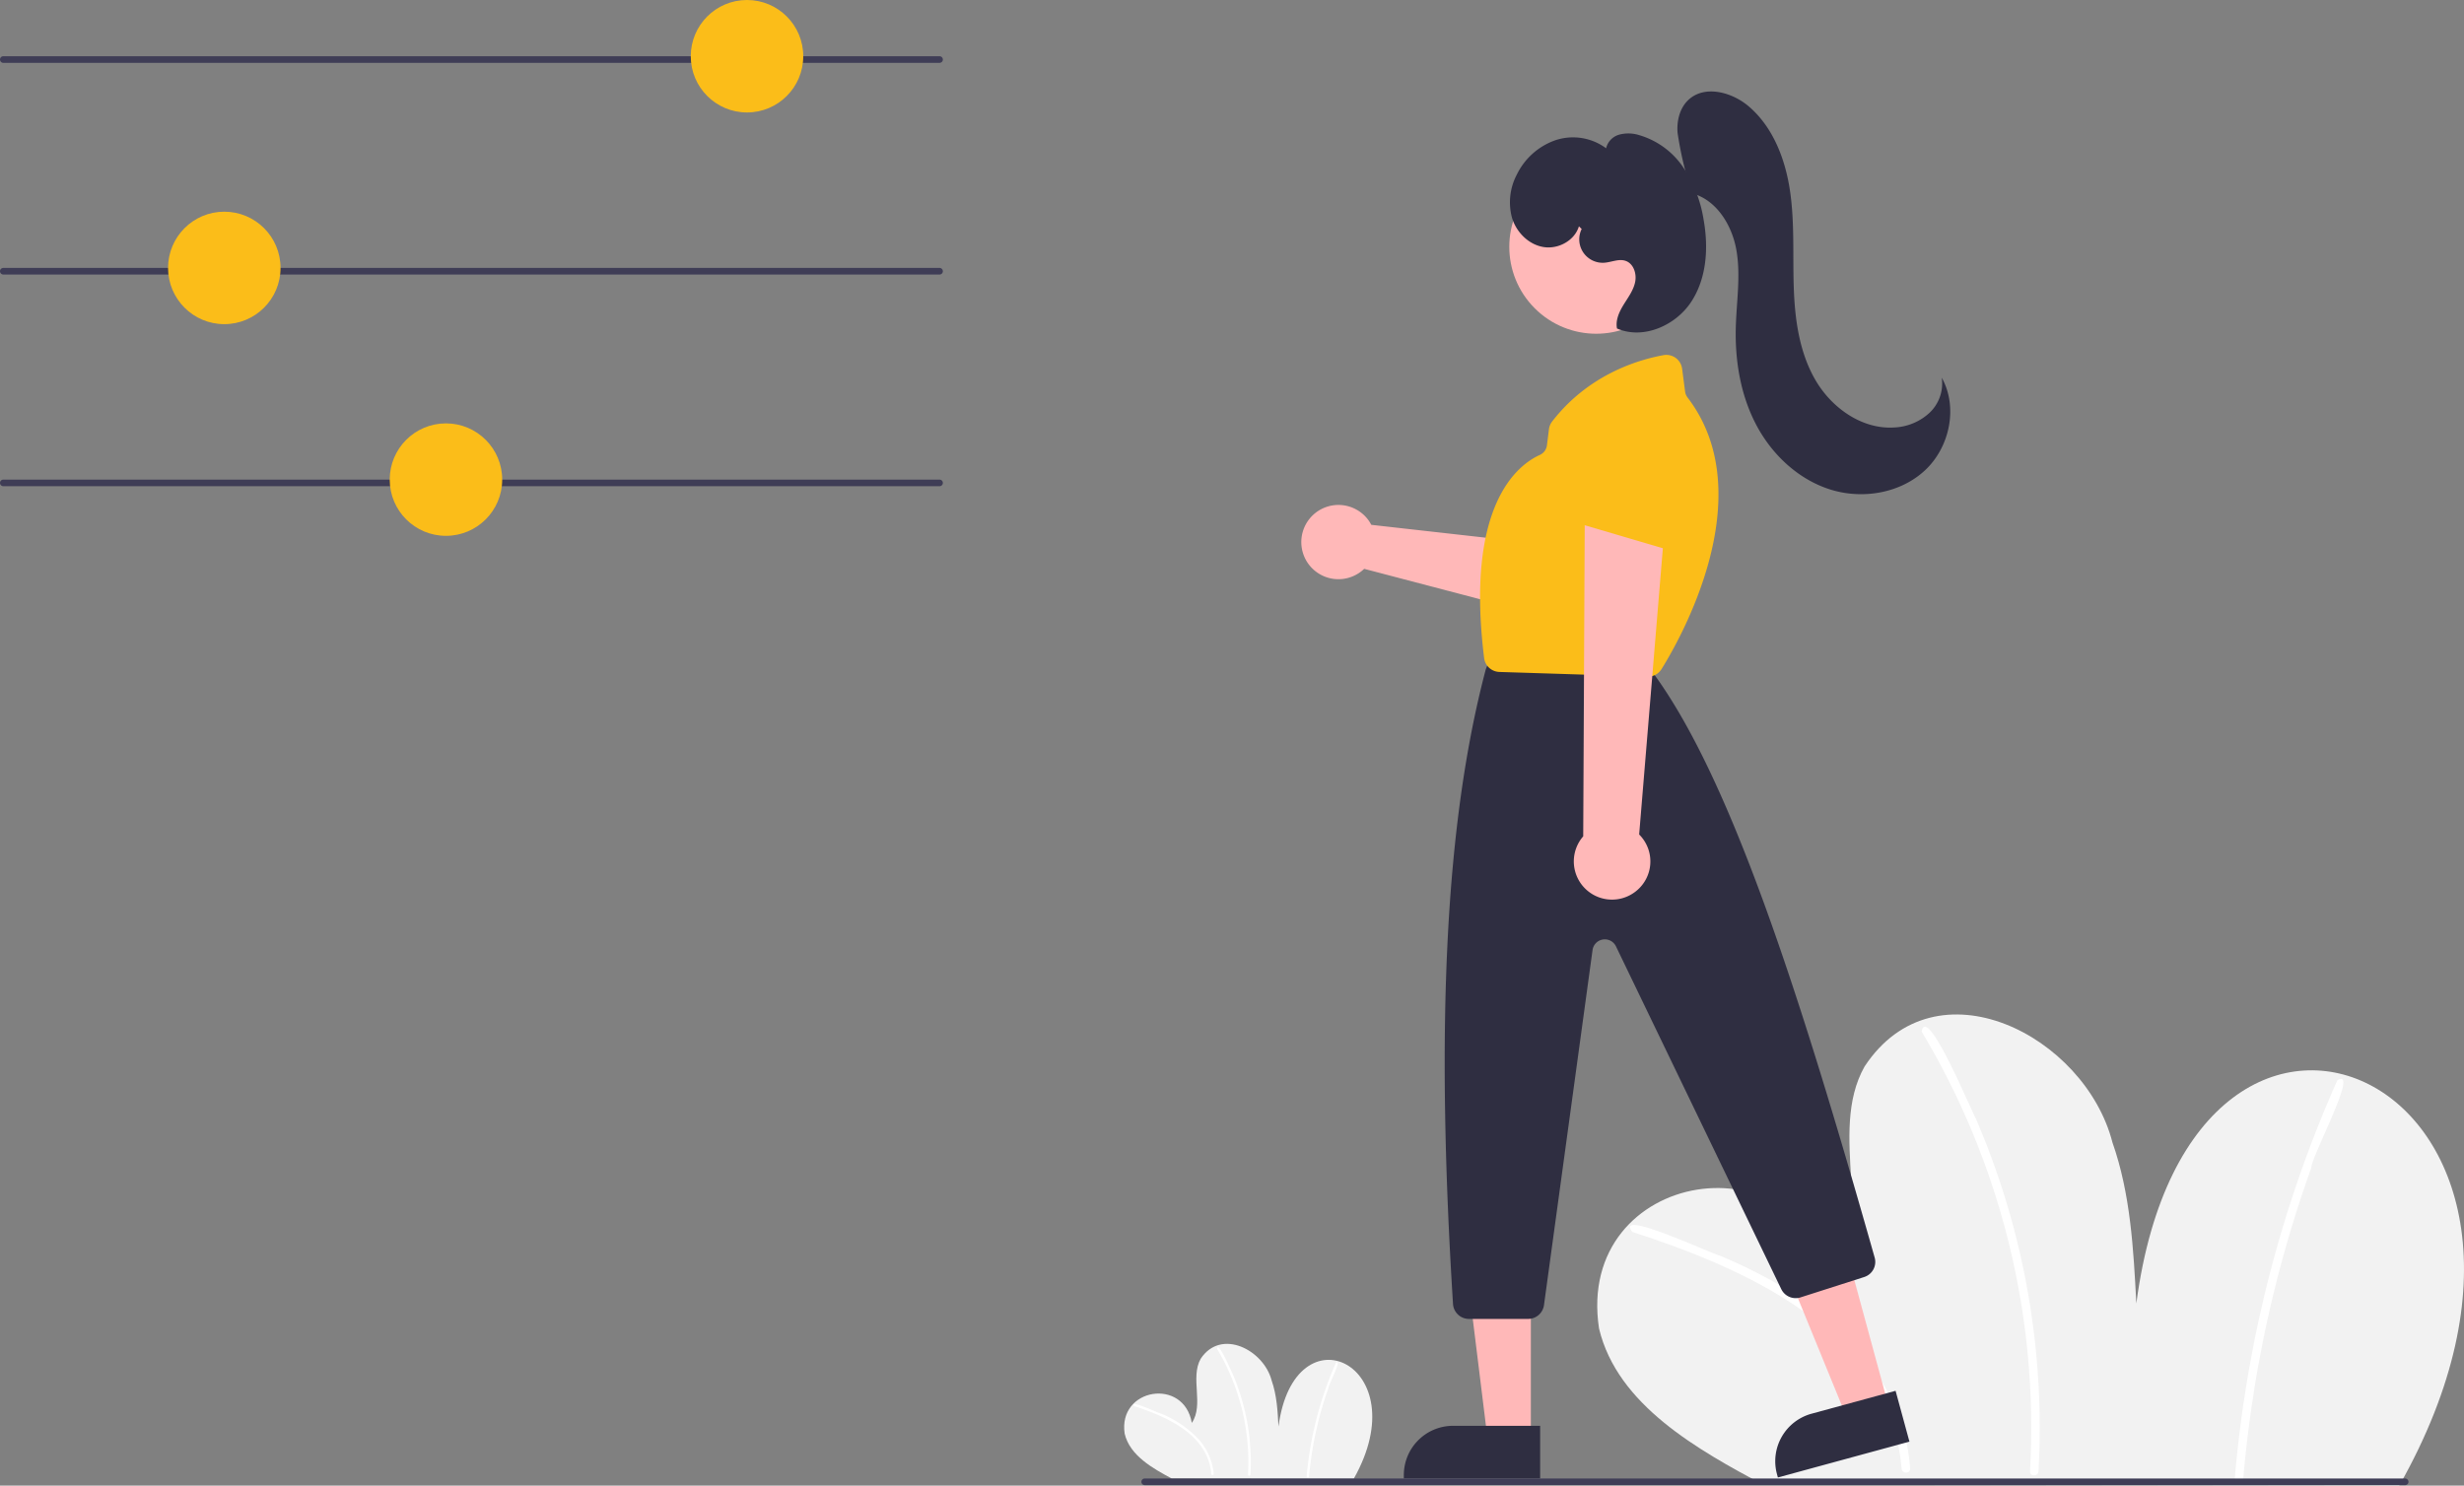
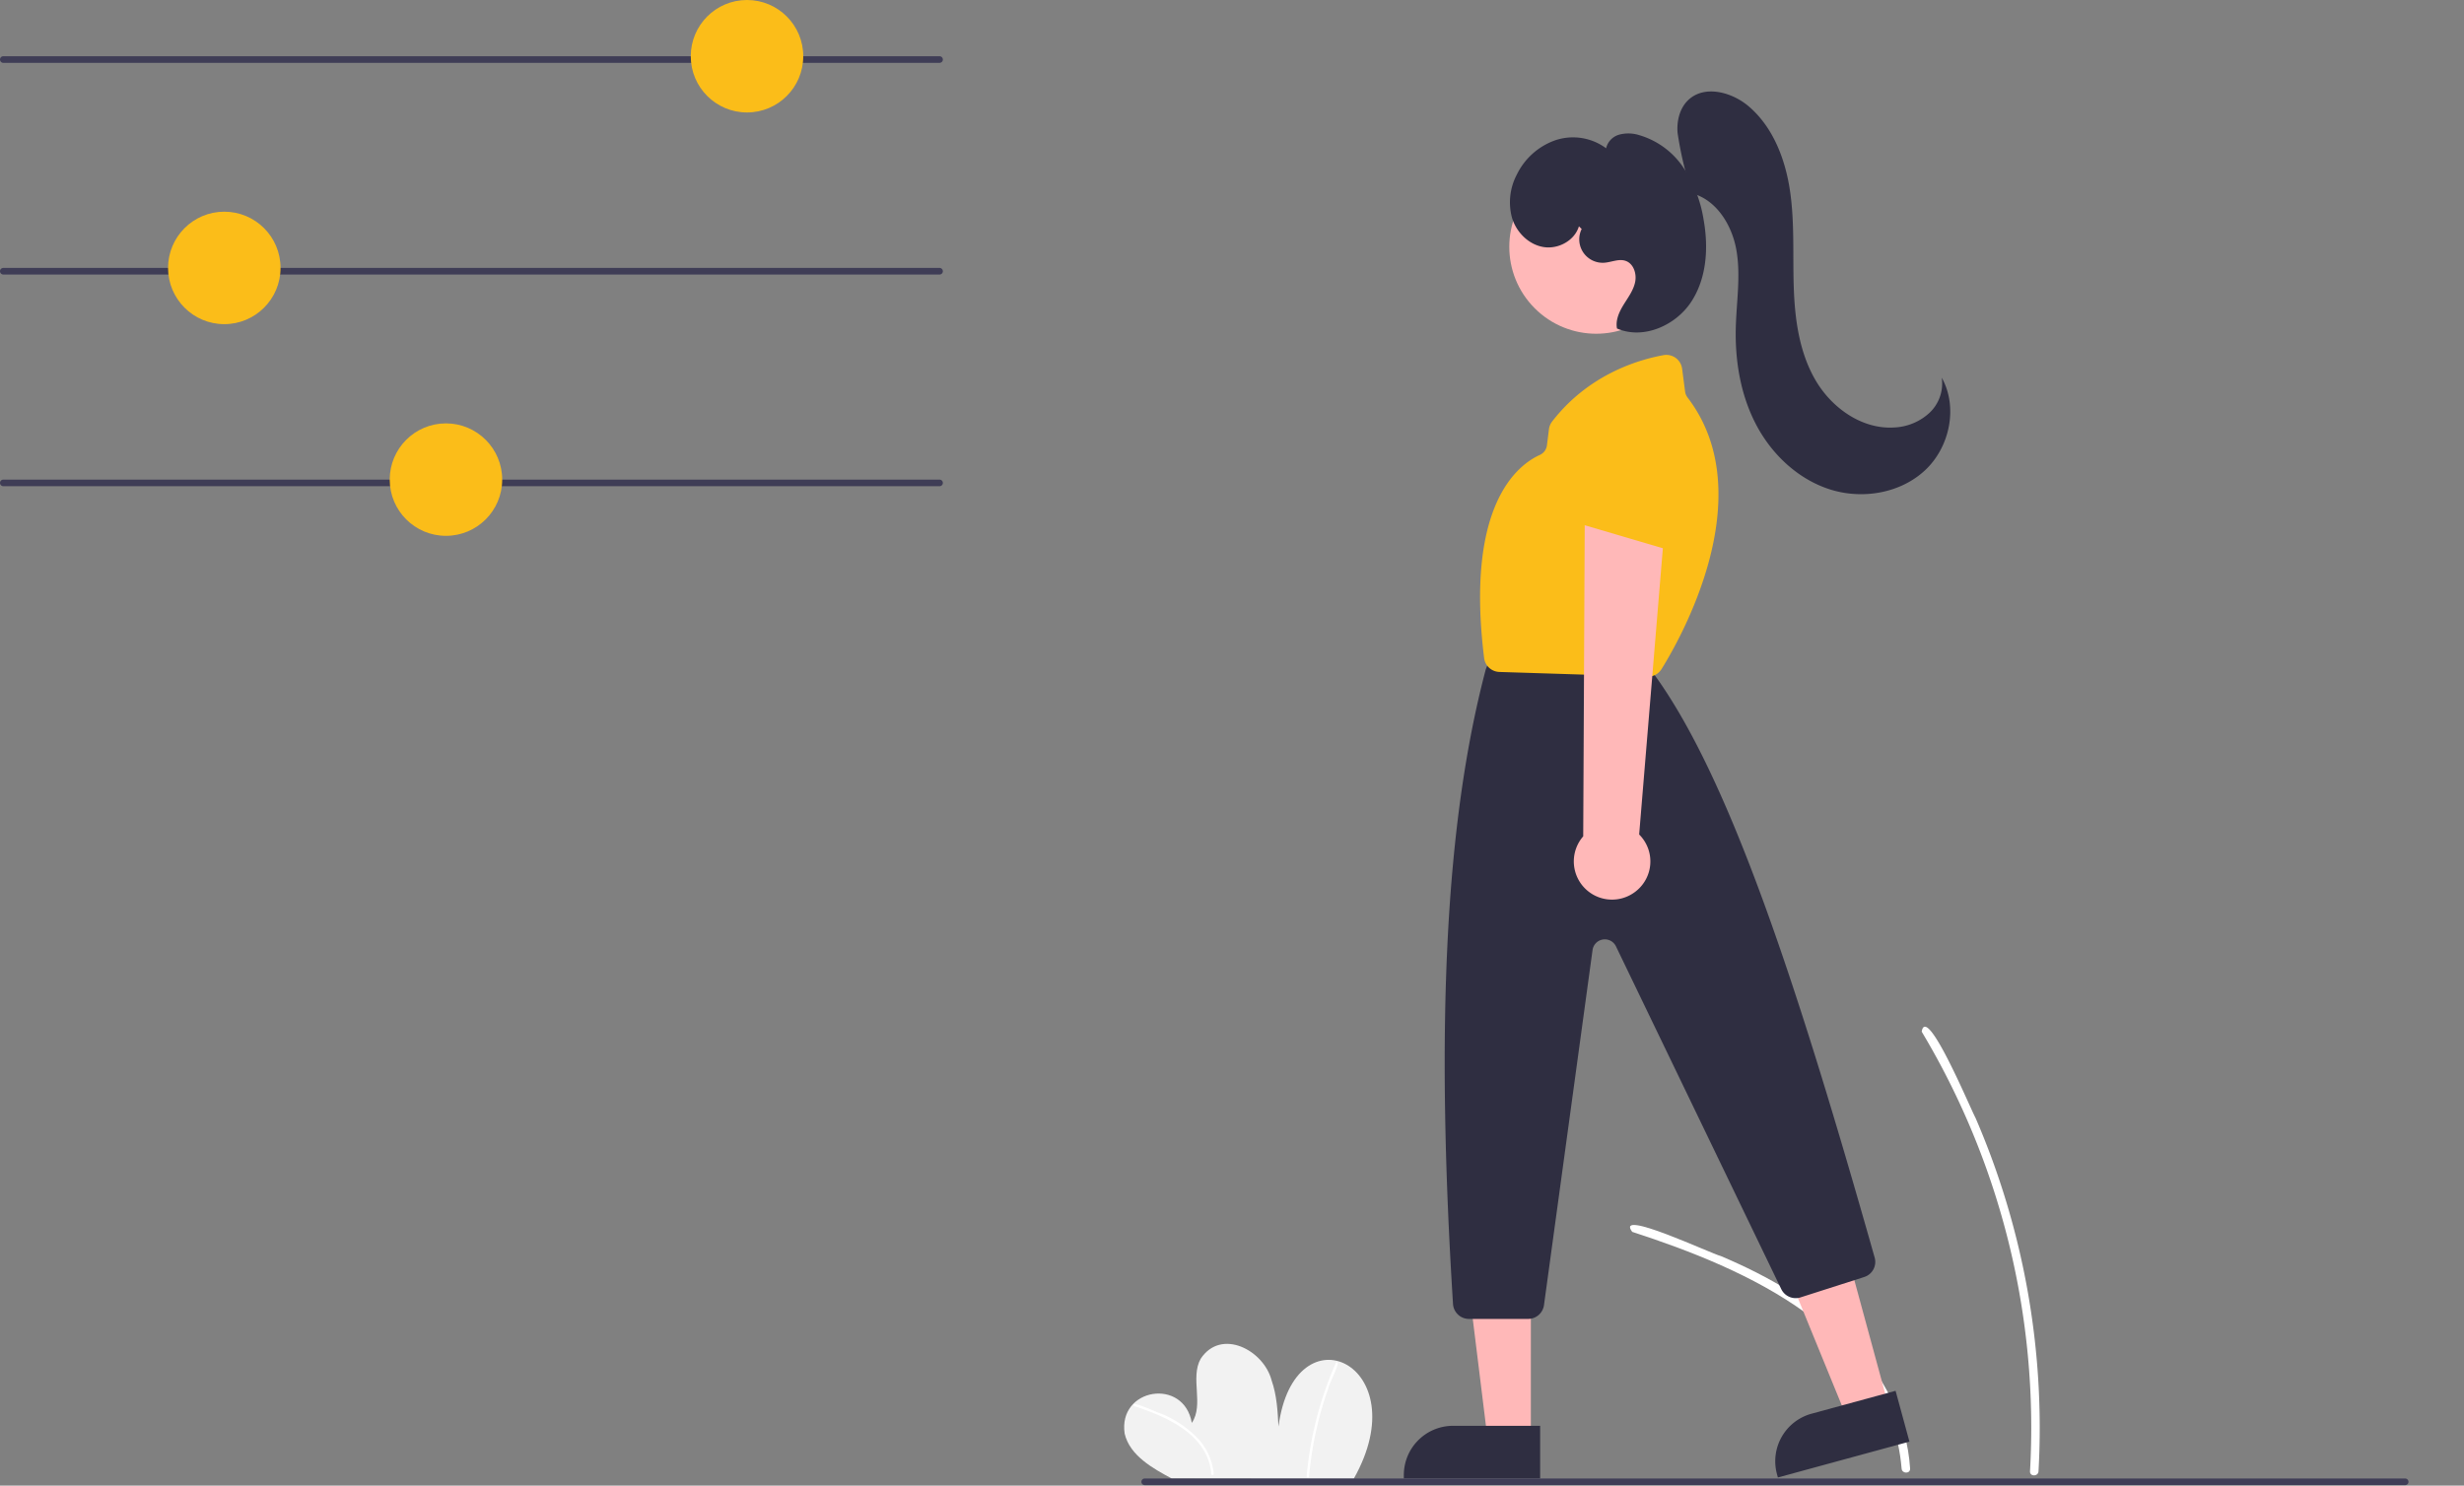
<svg xmlns="http://www.w3.org/2000/svg" id="b2067efd-c319-47f4-994e-f8ea2344f64c" data-name="Layer 1" width="744.799" height="449.141" viewBox="0 0 744.799 449.141">
  <rect x="0" y="0" width="744.799" height="449.141" fill="#808080" stroke="none" />
-   <path d="M952.84,674.57c68.234-120.696-62.641-182.51-79.486-55.057-.853-16.448-1.757-33.161-7.221-48.698-8.297-32.232-53.385-55.589-74.92-22.961-11.384,20.217,3.713,48.577-9.379,67.734-8.258-48.215-78.263-36.904-70.892,11.473,5.534,23.242,30.09,36.767,49.691,47.282Z" transform="translate(-227.6 -225.43)" fill="#f2f2f2" />
  <path d="M720.97,597.857c34.637,11.239,77.922,30.17,81.433,71.55.101,1.64,2.668,1.652,2.567-.001-.898-14.611-8.018-27.982-17.878-38.557-10.81-11.594-24.819-19.512-39.283-25.656C744.982,604.54,715.546,590.614,720.97,597.857Z" transform="translate(-227.6 -225.43)" fill="#fff" />
  <path d="M808.478,537.334A233.055,233.055,0,0,1,841.218,670.24c-.095,1.65,2.472,1.645,2.567,0a235.892,235.892,0,0,0-19.043-106.847c-1.636-3.012-14.833-34.728-16.264-26.059Z" transform="translate(-227.6 -225.43)" fill="#fff" />
-   <path d="M934.095,552.077a374.884,374.884,0,0,0-30.951,119.956c-.144,1.645,2.424,1.636,2.567,0a372.914,372.914,0,0,1,20.54-93.567c-.03-3.361,14.763-30.642,7.845-26.389Z" transform="translate(-227.6 -225.43)" fill="#fff" />
  <path d="M636.801,672.495c19.533-34.55-17.932-52.245-22.754-15.761-.244-4.708-.503-9.493-2.067-13.94-2.375-9.227-15.282-15.913-21.446-6.573-3.259,5.787,1.063,13.906-2.685,19.39-2.364-13.802-22.404-10.564-20.293,3.284,1.584,6.653,8.613,10.525,14.224,13.535Z" transform="translate(-227.6 -225.43)" fill="#f2f2f2" />
  <path d="M570.425,650.535c9.915,3.217,22.306,8.637,23.311,20.482.029.47.764.473.735-0a18.063,18.063,0,0,0-5.118-11.037,32.37,32.37,0,0,0-11.245-7.344C577.299,652.448,568.873,648.461,570.425,650.535Z" transform="translate(-227.6 -225.43)" fill="#fff" />
-   <path d="M595.475,633.209a66.714,66.714,0,0,1,9.372,38.046c-.027.472.708.471.735,0a67.526,67.526,0,0,0-5.451-30.586c-.468-.862-4.246-9.941-4.656-7.46Z" transform="translate(-227.6 -225.43)" fill="#fff" />
  <path d="M631.434,637.43a107.314,107.314,0,0,0-8.86,34.339c-.041.471.694.468.735,0a106.75,106.75,0,0,1,5.88-26.785c-.009-.962,4.226-8.772,2.246-7.554Z" transform="translate(-227.6 -225.43)" fill="#fff" />
  <path d="M511.6,244.43h-283a1,1,0,0,1,0-2h283a1,1,0,0,1,0,2Z" transform="translate(-227.6 -225.43)" fill="#3f3d56" />
  <circle cx="225.799" cy="17" r="17" fill="#fbbd19" />
  <path d="M511.6,308.43h-283a1,1,0,0,1,0-2h283a1,1,0,0,1,0,2Z" transform="translate(-227.6 -225.43)" fill="#3f3d56" />
  <circle cx="67.799" cy="81" r="17" fill="#fbbd19" />
  <path d="M511.6,372.43h-283a1,1,0,0,1,0-2h283a1,1,0,0,1,0,2Z" transform="translate(-227.6 -225.43)" fill="#3f3d56" />
  <circle cx="134.799" cy="145" r="17" fill="#fbbd19" />
-   <path d="M641.165,382.596a11.259,11.259,0,0,1,.936,1.505l52.707,5.926,7.666-10.357,17.142,9.526-15.09,25.157-64.573-16.947a11.225,11.225,0,1,1,1.212-14.812Z" transform="translate(-227.6 -225.43)" fill="#ffb8b8" />
  <path d="M715.87,398.207a4.827,4.827,0,0,1-1.174-.733L693.512,379.629a4.812,4.812,0,0,1-.309-7.077l19.223-19.302a4.787,4.787,0,0,1,6.237-.497l14.537,10.556a4.815,4.815,0,0,1,1.523,5.951L722.147,395.851a4.817,4.817,0,0,1-6.277,2.356Z" transform="translate(-227.6 -225.43)" fill="#fbbd19" />
  <polygon points="570.892 425.157 558.24 428.599 538.942 381.438 557.614 376.358 570.892 425.157" fill="#ffb8b8" />
  <path d="M776.712,651.364H803.032a0,0,0,0,1,0,0v15.921a0,0,0,0,1,0,0H761.825a0,0,0,0,1,0,0v-1.034A14.887,14.887,0,0,1,776.712,651.364Z" transform="matrix(0.965, -0.263, 0.263, 0.965, -373.252, 3.115)" fill="#2f2e41" />
  <polygon points="462.735 434.811 449.624 434.81 443.386 384.237 462.738 384.238 462.735 434.811" fill="#ffb8b8" />
  <path d="M439.224,431.064h26.321a0,0,0,0,1,0,0V446.985a0,0,0,0,1,0,0H424.337a0,0,0,0,1,0,0v-1.034A14.887,14.887,0,0,1,439.224,431.064Z" fill="#2f2e41" />
  <circle cx="710.087" cy="300.062" r="26.267" transform="translate(-231.797 364.564) rotate(-45)" fill="#ffb8b8" />
  <path d="M689.533,624.182H671.615a4.827,4.827,0,0,1-4.808-4.516c-5.339-84.875-2.216-145.758,9.828-191.6a5.002,5.002,0,0,1,.195-.59l.96-2.399a4.79,4.79,0,0,1,4.469-3.026H719.104a4.805,4.805,0,0,1,3.654,1.68l5.005,5.839c.098.114.189.23.277.352,22.567,31.47,42.791,92.995,66.214,175.692a4.797,4.797,0,0,1-3.164,5.9l-19.256,6.162a4.839,4.839,0,0,1-5.802-2.494L716.063,511.542a3.743,3.743,0,0,0-7.08,1.119L694.301,620.021A4.831,4.831,0,0,1,689.533,624.182Z" transform="translate(-227.6 -225.43)" fill="#2f2e41" />
  <path d="M725.743,429.998c-.05,0-.101-.001-.151-.002L680.836,428.582a4.797,4.797,0,0,1-4.629-4.229c-5.673-45.925,9.886-58.228,16.84-61.385a3.7,3.7,0,0,0,2.152-2.934l.602-4.814a4.795,4.795,0,0,1,.951-2.337c10.902-14.123,25.788-18.645,33.691-20.083a4.805,4.805,0,0,1,5.616,4.117l.901,6.912a3.808,3.808,0,0,0,.763,1.809c22.736,29.723-2.593,73.609-7.901,82.104h0A4.822,4.822,0,0,1,725.743,429.998Z" transform="translate(-227.6 -225.43)" fill="#fbbd19" />
  <path d="M721.569,495.274a11.489,11.489,0,0,0,1.504-17.553l8.313-100.393L706.634,380.733l-.471,97.541a11.551,11.551,0,0,0,15.405,17Z" transform="translate(-227.6 -225.43)" fill="#ffb8b8" />
  <path d="M733.004,391.784a4.827,4.827,0,0,1-1.369-.198L705.062,383.77a4.812,4.812,0,0,1-3.13-6.354l9.834-25.404a4.787,4.787,0,0,1,5.511-2.964l17.555,3.816a4.815,4.815,0,0,1,3.788,4.836l-.817,29.402a4.817,4.817,0,0,1-4.799,4.682Z" transform="translate(-227.6 -225.43)" fill="#fbbd19" />
  <path d="M954.616,674.43h-381a1,1,0,0,1,0-2h381a1,1,0,0,1,0,2Z" transform="translate(-227.6 -225.43)" fill="#3f3d56" />
  <path d="M738.988,283.726a108.933,108.933,0,0,1-4.305-18.145c-.287-3.587.632-7.446,3.244-9.92,4.888-4.631,13.193-2.425,18.305,1.958,7.388,6.334,11.072,16.069,12.465,25.7s.78,19.425,1.115,29.151,1.726,19.726,6.685,28.099,14.159,14.801,23.865,14.088a16.795,16.795,0,0,0,10.514-4.456,12.191,12.191,0,0,0,3.661-10.586c4.96,8.882,2.446,20.921-4.953,27.904s-18.78,8.957-28.507,5.975S763.343,363.037,758.561,354.058s-6.534-19.353-6.28-29.524c.195-7.81,1.523-15.684.203-23.385s-6.139-15.519-13.738-17.332Z" transform="translate(-227.6 -225.43)" fill="#2f2e41" />
  <path d="M704.862,293.85c-1.296,4.328-6.251,6.997-10.71,6.265s-8.124-4.403-9.479-8.713a17.938,17.938,0,0,1,1.402-13.151,20.479,20.479,0,0,1,11.717-10.437,16.814,16.814,0,0,1,15.289,2.443,5.623,5.623,0,0,1,3.929-4.109,10.745,10.745,0,0,1,5.897.087,24.296,24.296,0,0,1,13.522,9.837,39.535,39.535,0,0,1,6.129,15.798c1.509,8.469.952,17.722-3.804,24.89s-14.487,11.4-22.381,7.982c-.492-2.516.674-5.05,2.023-7.231s2.948-4.305,3.466-6.816-.475-5.583-2.904-6.404c-2.072-.701-4.282.434-6.465.572a7.084,7.084,0,0,1-6.795-10.207Z" transform="translate(-227.6 -225.43)" fill="#2f2e41" />
</svg>